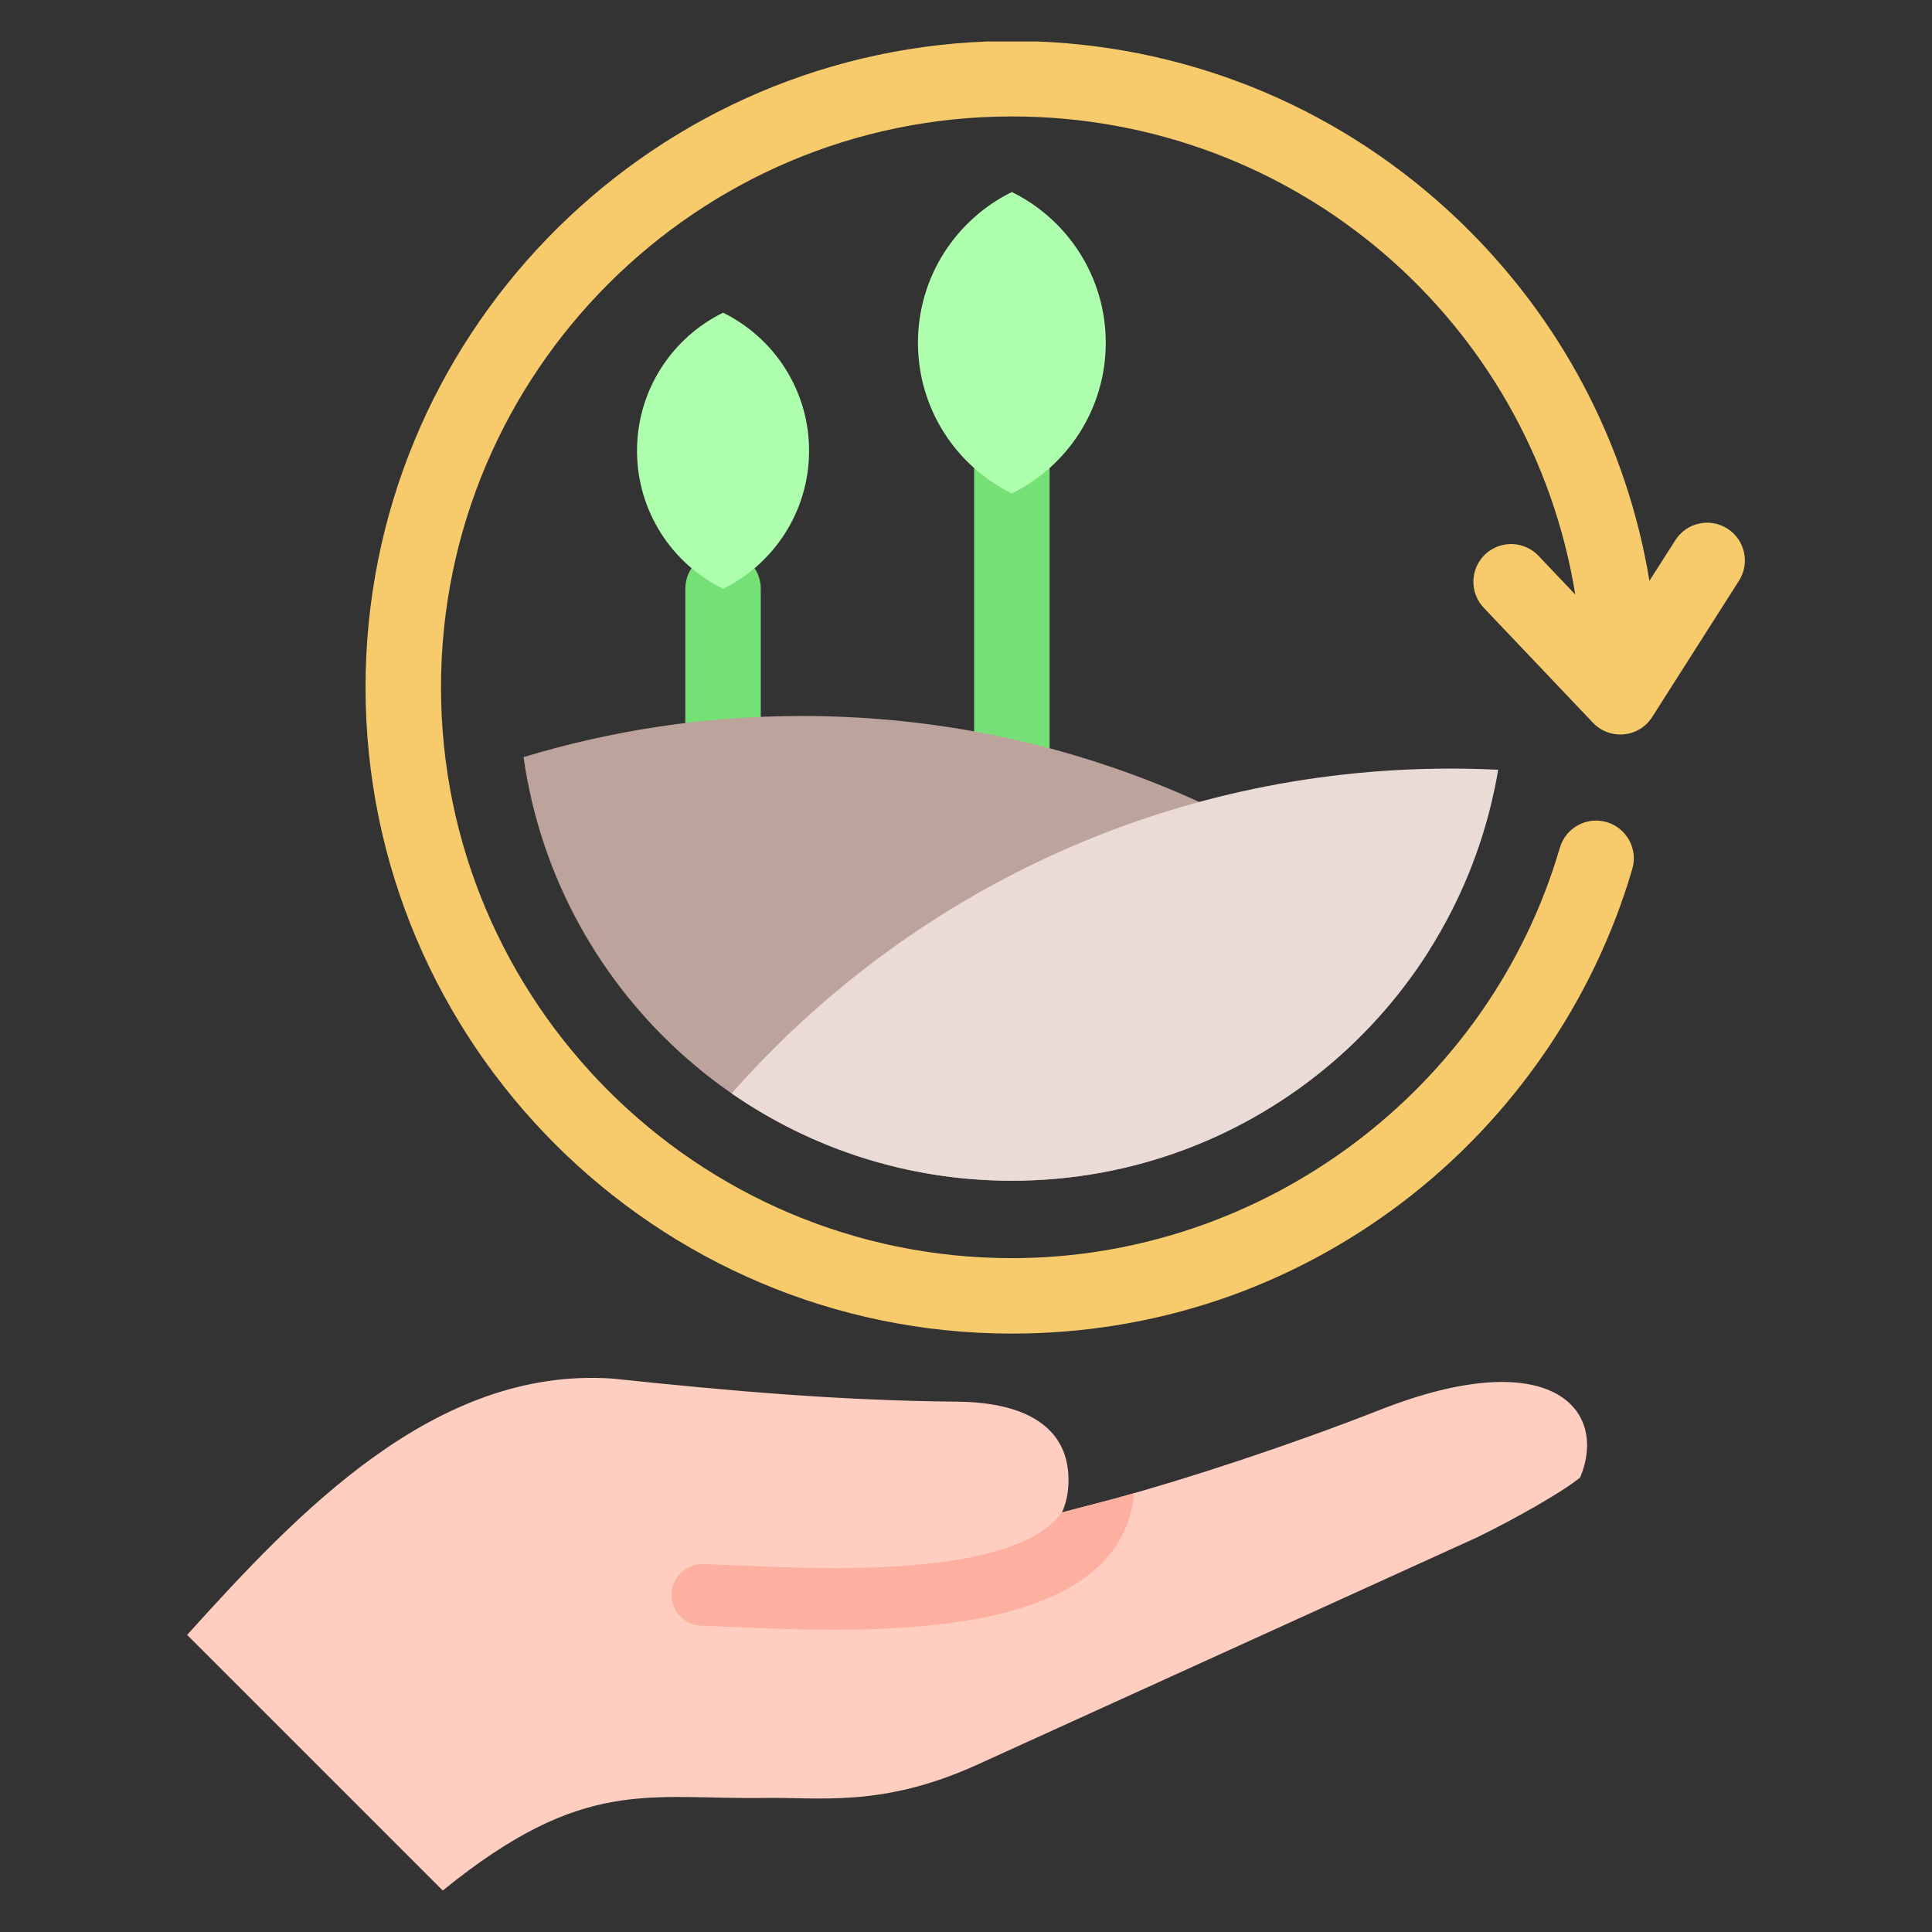
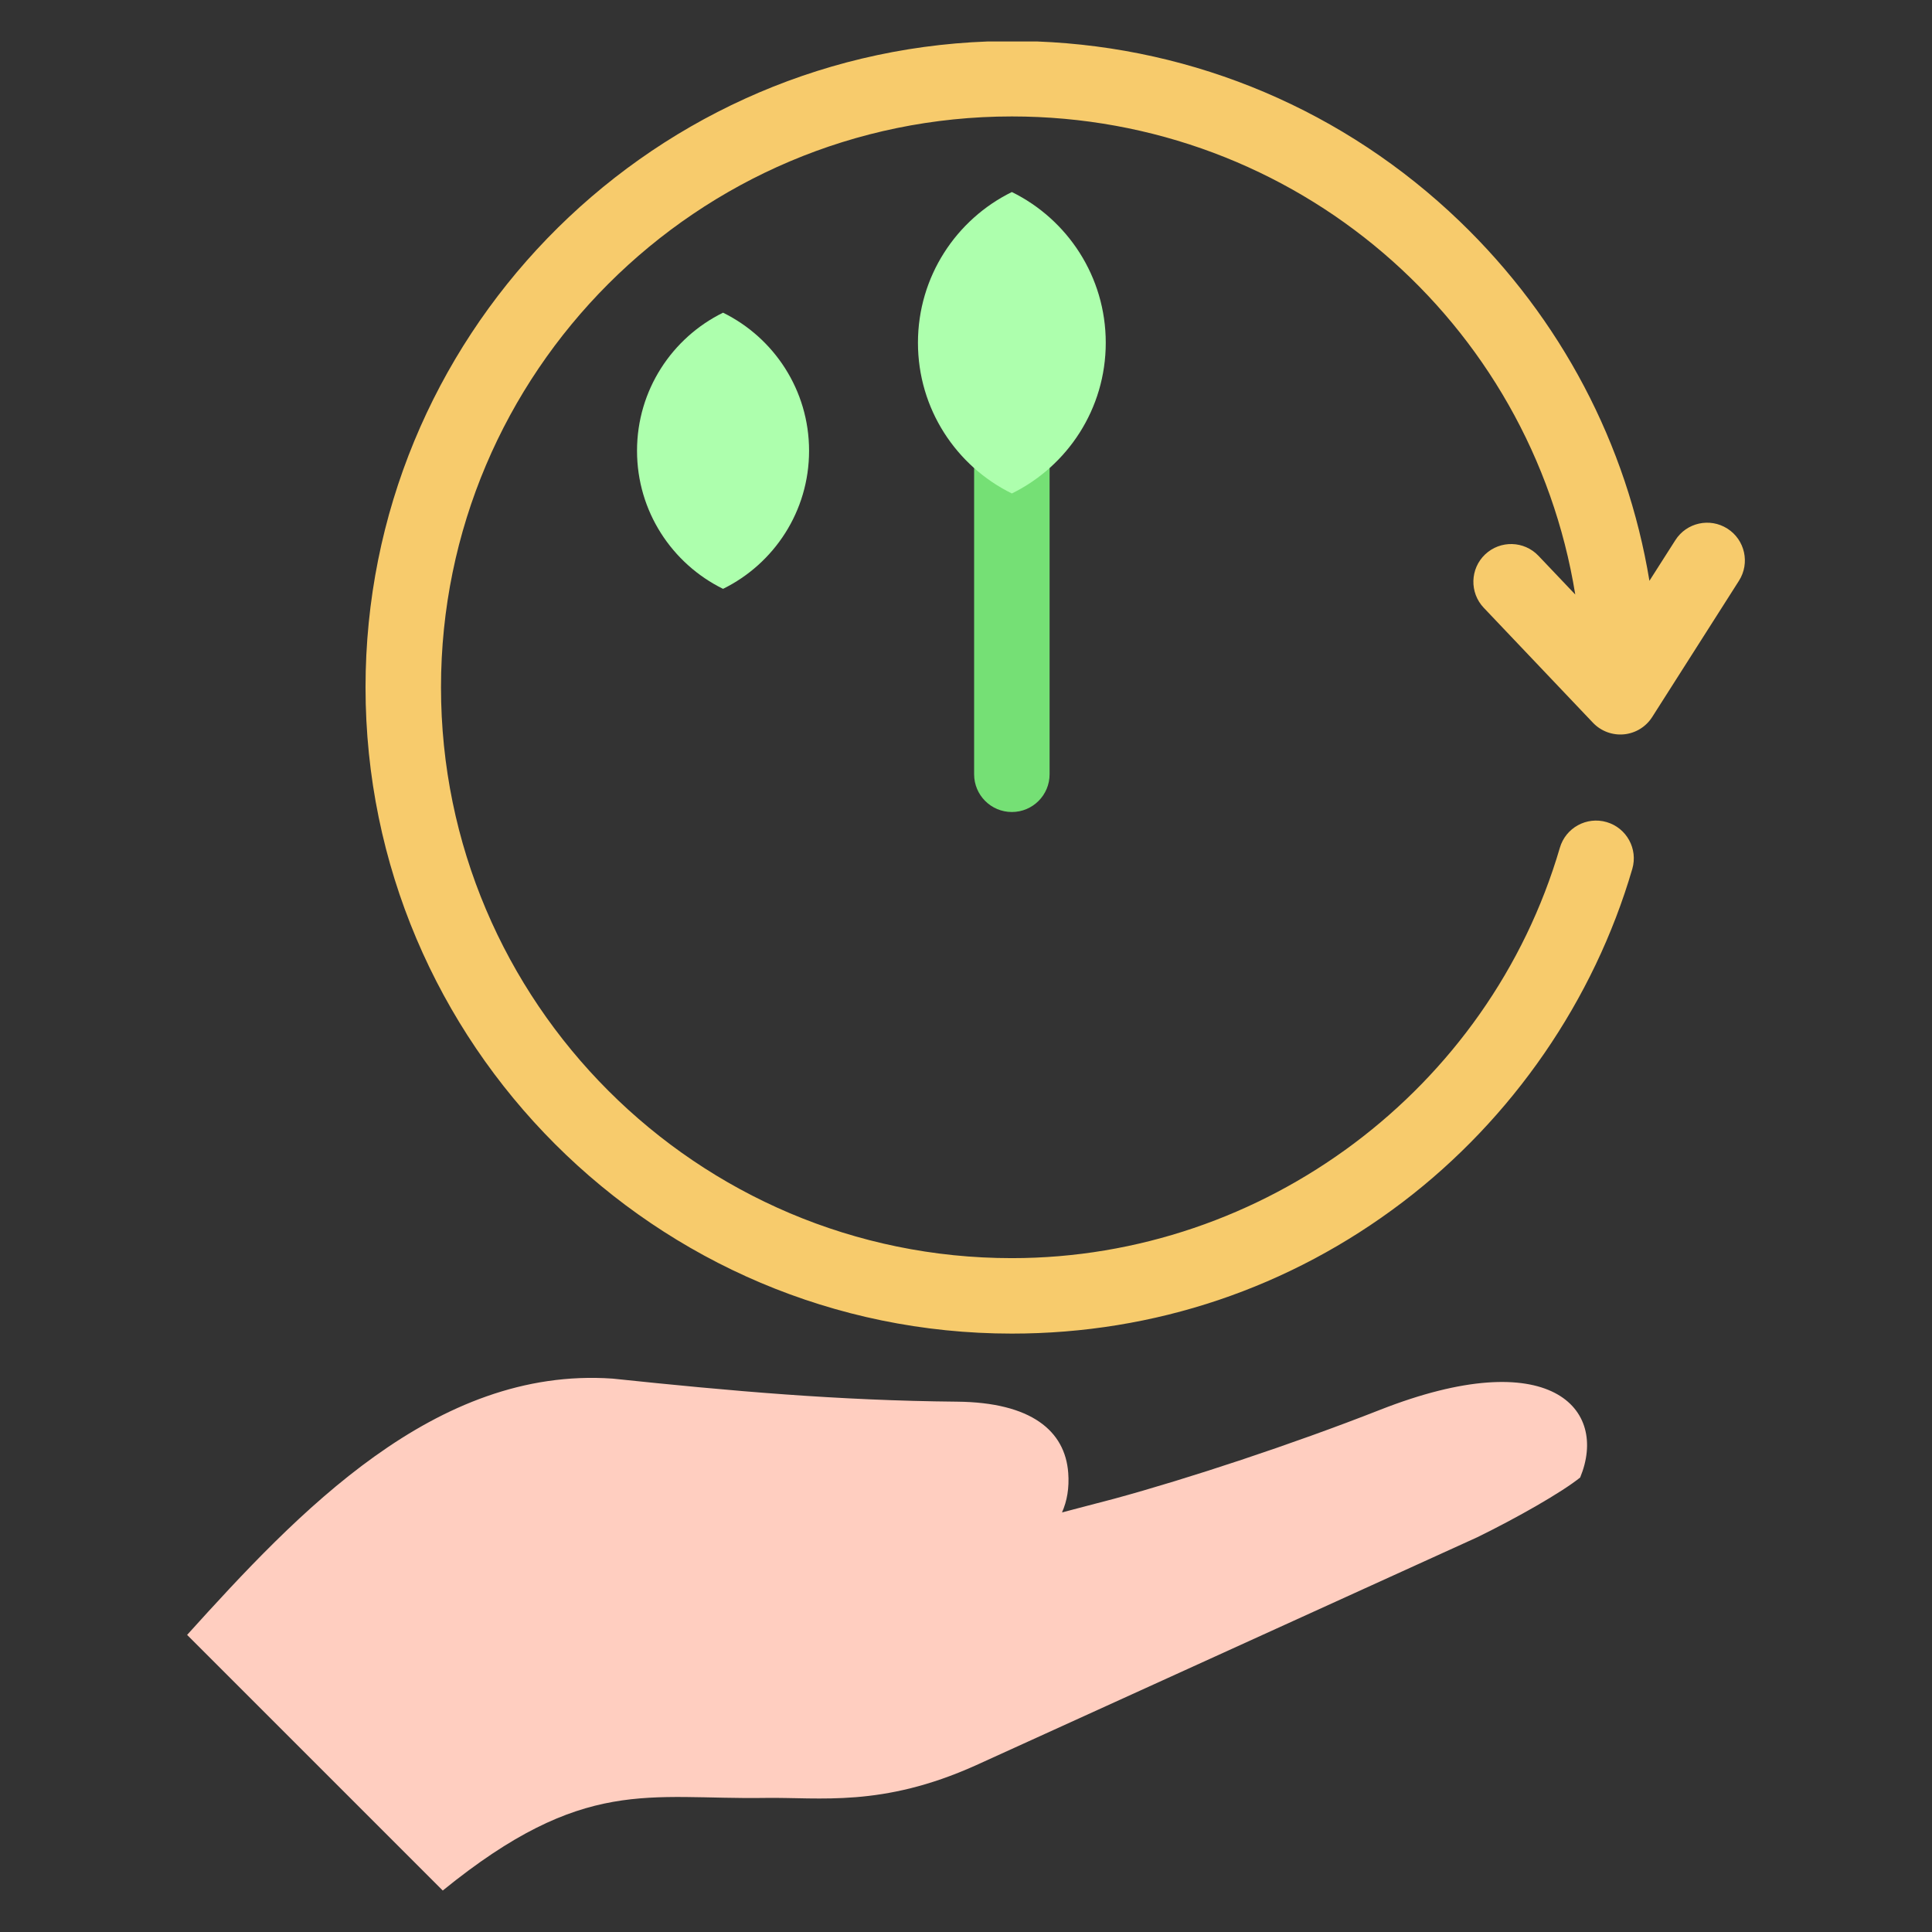
<svg xmlns="http://www.w3.org/2000/svg" id="Layer_1" viewBox="0 0 512 512" data-name="Layer 1">
  <rect x="0" y="0" width="512" height="512" fill="#333333" stroke="none" />
  <g fill-rule="evenodd">
-     <path d="m181.615 156.051c0-5.523 4.477-10 10-10s10 4.477 10 10v54.539c0 5.523-4.477 10-10 10s-10-4.477-10-10z" fill="#75e075" />
    <path d="m258.152 119.991c0-5.523 4.477-10 10-10s10 4.477 10 10v85.2c0 5.523-4.477 10-10 10s-10-4.477-10-10z" fill="#75e075" />
-     <path d="m378.83 251.744c-23.135 36.743-64.052 61.163-110.679 61.163-65.926 0-120.443-48.814-129.403-112.267 23.35-7.076 48.115-10.896 73.775-10.896 63.602 0 121.744 23.374 166.306 62z" fill="#bca39c" />
-     <path d="m397.036 203.997c-10.376 61.81-64.126 108.91-128.885 108.91-27.586 0-53.17-8.554-74.261-23.143 46.55-52.777 114.666-86.079 190.571-86.079 4.217 0 8.408.108 12.574.312z" fill="#ebdbd6" />
    <path d="m268.149 353.418c-94.439 0-171.279-76.831-171.279-171.28 0-92.317 73.423-167.797 164.932-171.149h13.02c42.007 1.61 81.564 18.387 112.006 47.653 26.861 25.821 44.31 59.084 50.288 95.277l6.865-10.762c2.958-4.663 9.138-6.036 13.797-3.069 4.663 2.968 6.031 9.148 3.073 13.806l-23.003 36.125c-1.652 2.601-4.408 4.287-7.467 4.586-3.059.294-6.104-.833-8.223-3.064l-28.947-30.474c-3.801-4.003-3.642-10.333.357-14.139 4.013-3.805 10.333-3.642 14.139.361l9.755 10.266c-11.711-72.356-74.124-126.695-149.313-126.695-83.421 0-151.278 67.861-151.278 151.278s67.857 151.283 151.278 151.283c66.792 0 126.507-44.724 145.232-108.76 1.546-5.304 7.1-8.344 12.4-6.797 5.299 1.551 8.339 7.106 6.797 12.404-10.179 34.829-31.78 66.171-60.799 88.258-30.002 22.829-65.838 34.892-103.63 34.892z" fill="#f7cb6c" />
    <path d="m268.152 50.89c14.74 7.247 24.885 22.409 24.885 39.942s-10.145 32.696-24.885 39.943c-14.74-7.247-24.885-22.409-24.885-39.943s10.145-32.696 24.885-39.942z" fill="#adffad" />
-     <path d="m191.615 82.866c13.504 6.639 22.798 20.529 22.798 36.592s-9.294 29.954-22.798 36.592c-13.503-6.639-22.798-20.529-22.798-36.592s9.294-29.954 22.798-36.592z" fill="#adffad" />
+     <path d="m191.615 82.866c13.504 6.639 22.798 20.529 22.798 36.592s-9.294 29.954-22.798 36.592c-13.503-6.639-22.798-20.529-22.798-36.592s9.294-29.954 22.798-36.592" fill="#adffad" />
    <path d="m283.093 390.332c-.821-11.115-9.754-18.691-29.481-18.876-31.408-.294-59.65-2.788-91.271-6.11-47.03-3.27-83.498 35.552-112.753 67.917l67.747 67.747c37.451-30.428 54.407-24.061 85.484-24.542 14.438-.224 30.837 2.58 55.72-8.608l132.947-60.468c10.426-5.103 22.315-11.849 27.271-15.831 7.573-18.283-7.994-35.645-53.086-17.918-23.242 9.137-51.107 18.296-70.297 23.513-1.72.468-8.455 2.23-13.933 3.653 1.342-3.014 1.947-6.485 1.652-10.477z" fill="#ffcec0" />
-     <path d="m185.969 430.848c-4.51-.087-8.095-3.815-8.008-8.324.088-4.51 3.815-8.095 8.325-8.008 2.981.063 6.152.201 9.779.357 11.745.508 28.211 1.221 43.852.066 17.794-1.314 34.874-4.936 41.524-14.13 4.643-1.206 9.304-2.395 13.933-3.653 1.666-.453 3.398-.936 5.186-1.446-2.346 25.104-30.146 33.35-59.467 35.516-16.712 1.234-33.635.502-45.706-.021-3.813-.165-7.15-.309-9.417-.357z" fill="#fdb0a0" />
  </g>
</svg>